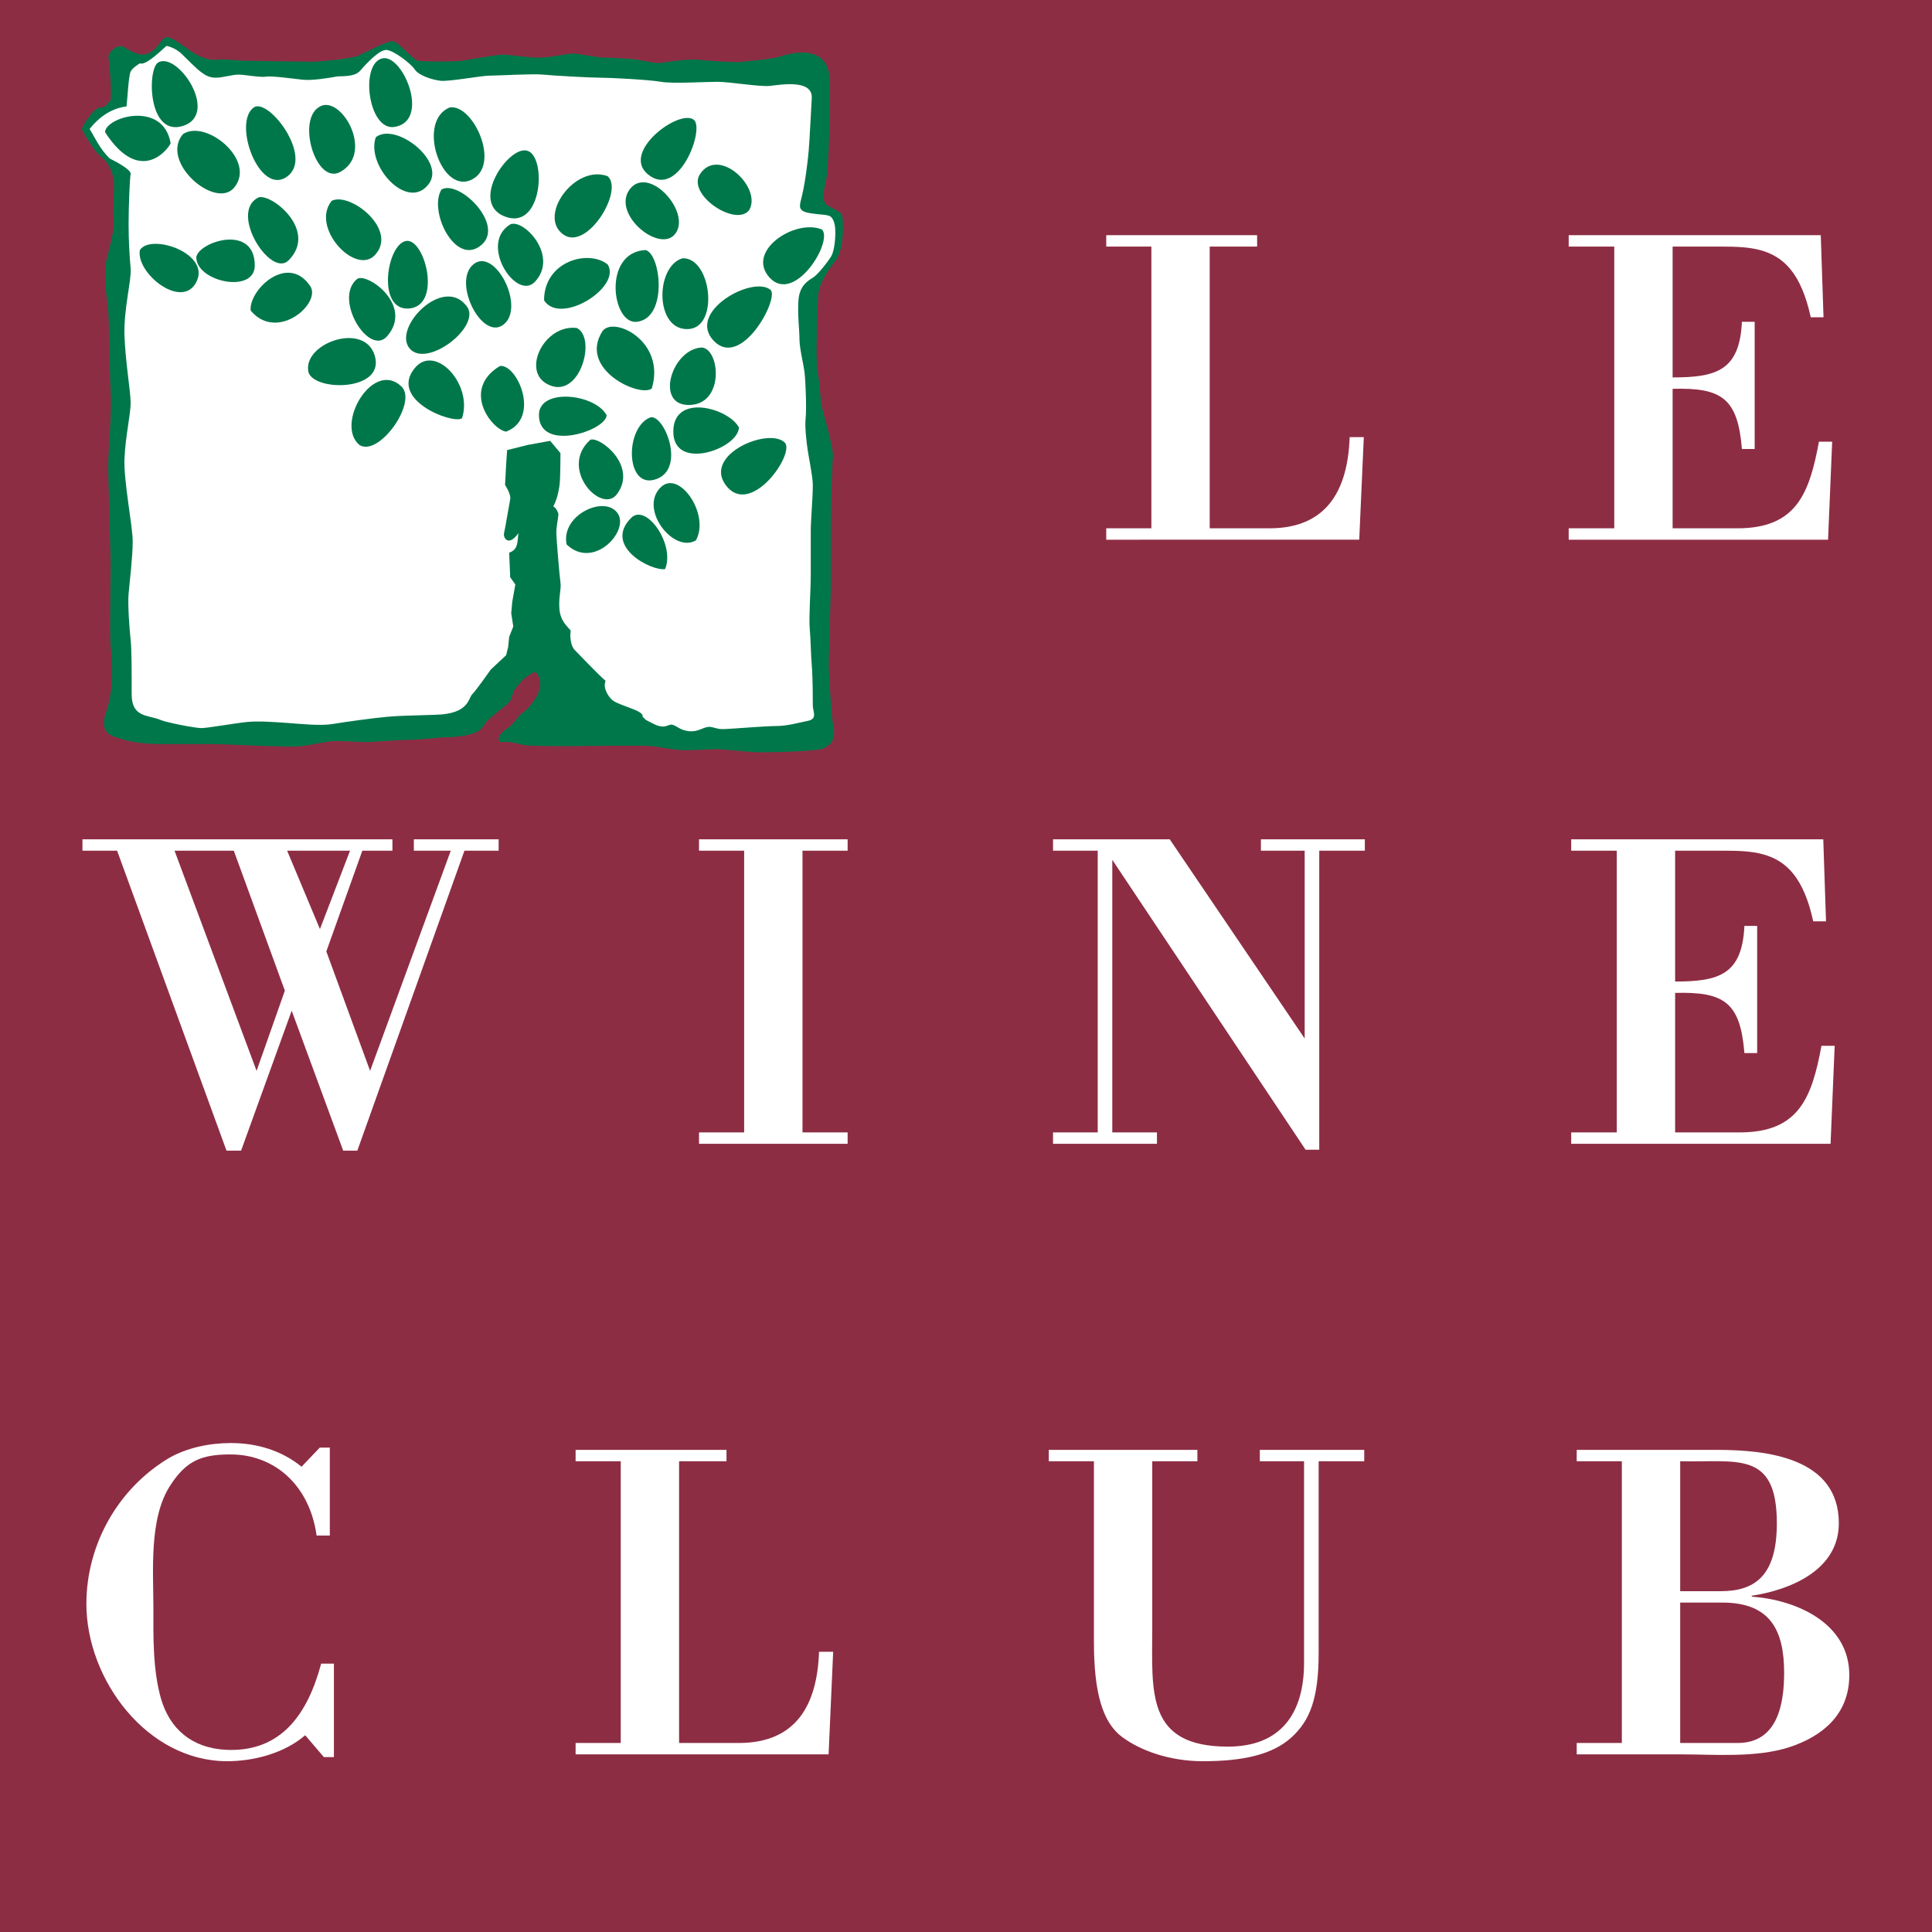
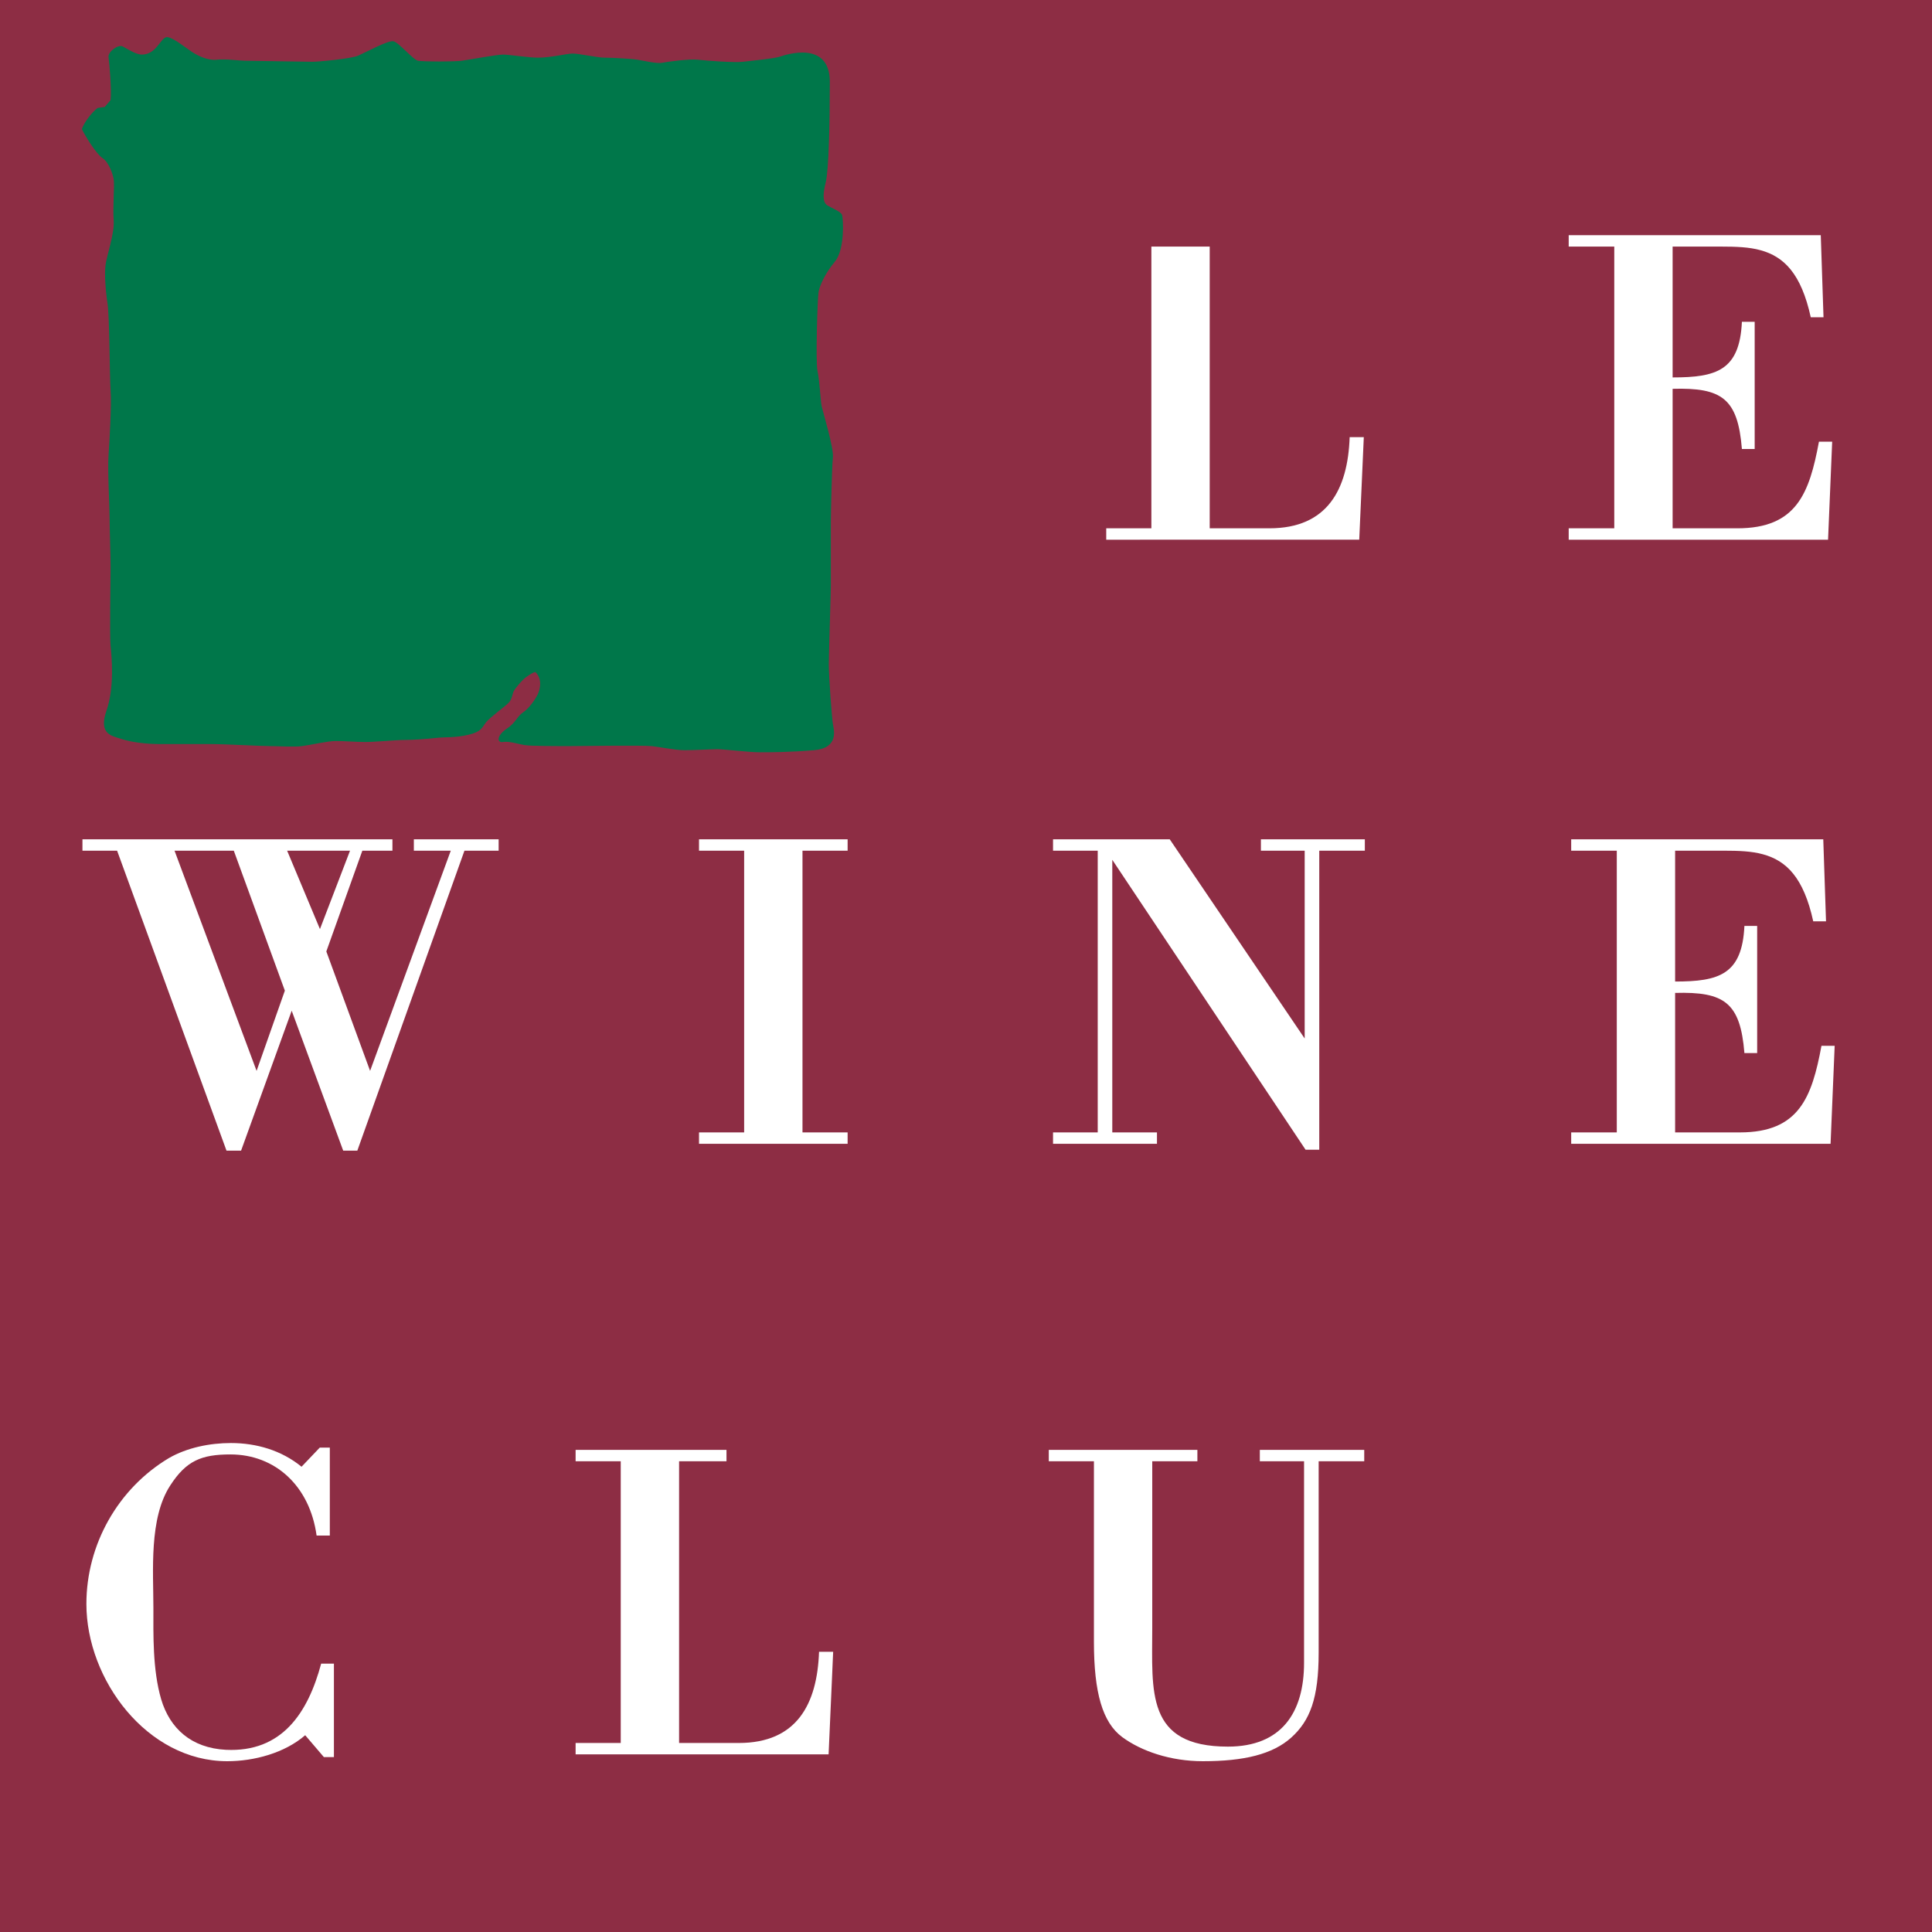
<svg xmlns="http://www.w3.org/2000/svg" version="1.1" id="Calque_1" width="508.5" height="508.5" viewBox="0 0 508.5 508.5" style="overflow:visible;enable-background:new 0 0 508.5 508.5;" xml:space="preserve">
  <rect style="fill:#8D2D44;" width="508.5" height="508.5" />
  <path style="fill:#00774A;stroke:#00774A;stroke-width:0.3;" d="M28.714,15.057c-0.193-1.344,2.43-3.242,3.51-2.701  c1.081,0.539,3.428,2.16,5.131,2.16c4.051,0,5.129-4.859,6.75-4.59c1.619,0.27,4.589,2.699,6.21,3.779  c1.619,1.082,4.32,2.43,6.75,2.16c2.43-0.27,5.94,0.27,7.29,0.27s15.93,0.271,17.82,0.271c1.89,0,10.258-0.811,12.15-1.619  c1.888-0.811,7.83-4.051,9.18-3.781s5.13,4.859,6.479,5.129c1.351,0.271,9.721,0.271,11.611,0c1.889-0.27,9.18-1.619,10.799-1.619  c1.621,0,6.691,0.811,9.182,0.811c3.509,0,7.56-1.08,9.18-1.08c1.619,0,6.479,1.08,8.369,1.08c1.89,0,7.019,0.27,8.639,0.539  c1.621,0.27,5.13,1.08,6.48,0.811c1.352-0.27,7.292-1.08,9.451-0.811c2.161,0.27,9.719,0.811,11.879,0.541  c2.161-0.271,8.102-0.811,9.721-1.35c1.62-0.541,12.961-4.32,12.961,6.48c0,10.797-0.271,23.219-1.08,26.459  c-0.812,3.24-0.812,5.398,0.541,6.209c1.348,0.811,3.51,1.621,3.776,2.43c0.273,0.811,0.812,8.91-1.887,12.15s-4.051,6.48-4.32,8.1  c-0.27,1.621-0.809,18.359-0.27,20.789c0.54,2.43,0.809,7.832,1.079,9.18c0.27,1.352,3.24,11.07,2.971,13.5  c-0.27,2.432-0.539,15.121-0.539,17.012s0,14.58,0,16.738c0,2.162-0.541,17.551-0.541,20.791s0.81,14.039,1.08,15.66  c0.27,1.619,1.619,6.209-4.862,6.75c-6.476,0.541-11.609,0.541-14.309,0.541c-2.699,0-9.449-0.811-11.07-0.811  s-6.209,0.27-8.64,0.27c-2.43,0-7.01-0.93-8.639-1.08c-2.971-0.27-19.169,0-21.869,0c-2.702,0-9.992,0-11.611-0.27  c-1.62-0.271-4.049-1.083-5.67-0.812c-1.619,0.271-1.35-1.617,1.08-3.238c2.432-1.619,2.702-3.24,4.32-4.32  c1.62-1.08,3.241-3.51,3.782-4.59c0.539-1.08,1.593-4.074-0.541-6.209c-0.27-0.27-1.621,0.541-2.7,1.35  c-1.08,0.811-2.16,2.16-2.971,3.238c-0.81,1.083-0.539,2.432-1.621,3.512c-1.08,1.08-4.857,3.779-5.939,5.129  c-1.081,1.352-1.081,2.43-4.59,3.24c-3.509,0.811-5.939,0.541-8.369,0.811c-2.431,0.27-6.209,0.539-8.371,0.539  c-2.16,0-7.83,0.539-10.26,0.539c-2.429,0-5.67-0.27-7.828-0.27c-2.162,0-6.75,1.083-8.912,1.352c-2.158,0.27-6.209,0-8.369,0  c-2.161,0-11.881-0.541-15.661-0.541c-3.781,0-9.721,0-13.5,0c-3.781,0-7.559-0.541-9.99-1.35c-2.43-0.809-5.94-1.08-3.779-7.289  c2.16-6.211,1.35-14.311,1.08-17.01c-0.271-2.701,0-17.551,0-20.791s-0.271-10.529-0.271-13.229c0-2.701-0.54-12.15-0.27-16.201  c0.27-4.049,0.811-12.961,0.542-17.008c-0.271-4.051-0.271-19.441-0.811-22.953c-0.539-3.508-0.809-7.559-0.539-9.988  c0.27-2.43,2.429-8.369,2.16-11.879c-0.271-3.512,0.27-9.18,0-10.801c-0.271-1.621-1.352-4.59-2.971-5.67  c-1.621-1.08-4.32-5.4-5.4-7.561c0.811-2.16,2.969-4.59,4.051-5.398l1.89-0.27l1.62-1.893  C29.525,23.426,28.984,16.945,28.714,15.057z" />
-   <path style="fill:#FFFFFF;" d="M36.816,16.676c0,0-1.89,1.08-2.43,2.158c-0.541,1.082-0.81,6.75-1.082,9.182  c-4.59,0.541-7.831,3.51-9.719,5.939c1.079,1.621,2.7,5.4,5.399,7.832c0,0,5.672,2.699,5.402,4.047  c-0.271,1.352-0.541,8.912-0.541,13.23c0,4.32,0.27,8.641,0.541,11.611c0.27,2.969-1.89,10.799-1.621,17.818  c0.27,7.021,1.621,14.582,1.621,17.551c0,2.971-1.351,8.641-1.621,14.58c-0.269,5.939,2.161,17.82,2.161,21.869  c0,4.051-0.811,10.801-1.081,13.771c-0.269,2.969,0.27,9.719,0.541,12.148c0.27,2.432,0.27,8.102,0.27,14.311  s4.318,5.398,7.558,6.75c1.797,0.75,9.18,2.16,10.801,2.16s9.18-1.35,12.149-1.621c2.972-0.27,6.75,0,10.531,0.271  c3.779,0.27,8.641,0.811,11.881,0.27c3.238-0.541,11.068-1.621,14.31-1.891c3.239-0.271,4.319-0.271,12.959-0.542  c8.639-0.269,8.369-4.318,9.449-5.398c1.081-1.08,4.862-6.48,4.862-6.48l4.049-3.78l0.539-2.16l0.271-2.701l1.08-2.699l-0.541-3.51  l0.271-2.971l0.81-4.59l-1.351-1.889l-0.27-6.48c2.43-0.811,2.161-2.971,2.43-5.131c-2.701,3.781-4.051,1.08-3.781,0  c0.27-1.078,1.351-7.559,1.621-8.91c0.27-1.348-1.352-3.779-1.352-3.779l0.271-5.129l0.269-4.051l5.401-1.35l5.939-1.08l2.701,3.24  c0,0.809,0,7.02-0.271,8.639c-0.27,1.621-0.539,3.24-1.619,5.4c0.809,0.27,1.349,1.891,1.349,1.891c0,1.08-0.541,3.24-0.541,4.859  s0.81,11.34,1.082,13.23c0.27,1.889-0.541,3.781-0.271,7.02c0.271,3.24,2.163,4.59,2.971,5.67c-0.27,1.619,0,4.051,1.08,5.131  c1.081,1.08,5.94,6.211,8.1,8.099c-0.809,1.889,0.811,4.321,1.891,5.131c1.08,0.809,2.968,1.348,5.667,2.43  c2.704,1.078,2.162,1.889,2.162,1.889c1.35,1.08-0.27,0.27,2.971,1.891c3.238,1.619,3.779-0.27,5.129,0.27  c1.35,0.541,1.891,1.35,4.049,1.619c2.162,0.271,3.512-0.809,4.859-1.078c1.354-0.27,2.163,0.539,4.053,0.539  c1.889,0,11.066-0.809,14.041-0.809c2.967,0,5.666-0.811,8.368-1.352c2.701-0.539,1.349-2.43,1.349-4.051  c0-1.619,0-7.289-0.269-10.529c-0.27-3.24-0.27-6.75-0.542-9.719c-0.267-2.971,0.271-9.721,0.271-14.311c0-2.447,0-8.369,0-11.34  c0-2.969,0.539-8.641,0.539-12.15c0-2.176-1.078-7.291-1.349-9.18c-0.27-1.889-0.809-5.939-0.54-8.369  c0.27-2.432,0-9.451-0.269-11.881c-0.27-2.43-1.35-6.48-1.35-8.908c0-2.432-0.543-6.48-0.27-10.262  c0.27-3.779,2.428-5.129,3.777-5.941c1.352-0.809,4.051-4.318,4.861-5.668c0.811-1.352,1.078-4.59,1.078-6.211  s-0.267-3.238-1.078-4.049c-0.81-0.811-2.431-0.541-5.672-1.08c-3.24-0.539-2.697-1.891-2.156-4.051  c0.54-2.16,1.078-5.129,1.618-9.719c0.431-3.645,0.525-6.48,1.08-16.471c0.289-5.123-8.37-3.51-11.07-3.24  c-2.7,0.27-10.529-1.078-13.77-1.078c-3.238,0-11.879,0.539-14.85,0c-2.971-0.541-13.23-1.082-15.93-1.082  s-12.419-0.539-15.119-0.811c-2.702-0.27-11.881,0.271-14.04,0.271c-2.162,0-10.801,1.621-12.96,1.35  c-2.161-0.27-5.67-1.35-6.75-2.971c-1.081-1.619-5.4-4.859-7.29-5.129c-1.893-0.271-5.402,3.51-7.021,5.398  c-1.621,1.891-5.13,1.352-6.479,1.621c-1.351,0.27-6.21,1.08-8.64,0.811c-2.43-0.27-8.371-1.08-9.721-0.811s-5.67-0.541-7.291-0.541  c-1.62,0-4.049,0.811-5.94,0.811c-1.888,0-2.968-0.811-4.048-1.621c-1.082-0.809-3.782-3.508-4.86-4.588  c-1.082-1.08-2.701-1.891-4.051-2.162C41.136,14.516,38.164,17.215,36.816,16.676z" />
  <g>
-     <path style="fill:#FFFFFF;" d="M291.16,142.049v-2.998h11.881V64.9H291.16v-2.998h39.712V64.9h-12.479v74.15h15.72   c15.239,0,20.636-10.201,21.117-23.998h3.721l-1.202,26.996H291.16z" />
+     <path style="fill:#FFFFFF;" d="M291.16,142.049v-2.998h11.881V64.9H291.16h39.712V64.9h-12.479v74.15h15.72   c15.239,0,20.636-10.201,21.117-23.998h3.721l-1.202,26.996H291.16z" />
    <path style="fill:#FFFFFF;" d="M440.231,64.9v34.438c11.521,0,17.639-1.801,18.237-14.639h3.361v33.475h-3.361   c-1.079-13.318-5.275-16.199-18.237-15.838v36.715h17.04c15.597,0,18.955-9.24,21.474-22.799h3.481l-1.083,25.797h-68.263v-2.998   h11.994V64.9h-11.994v-2.998h66.346l0.721,21.595h-3.358c-2.523-11.517-7.082-15.957-13.2-17.636c-3-0.84-6.479-0.961-10.437-0.961   H440.231z" />
    <path style="fill:#FFFFFF;" d="M21.701,220.902h81.585v2.999h-7.918l-9.479,26.518l11.52,31.436l21.234-57.953h-9.717v-2.999   h22.315v2.999h-8.999l-28.195,78.947H90.33l-13.557-36.832l-13.32,36.832h-3.838L30.82,223.9h-9.119V220.902z M75.572,223.9   l8.638,20.637l7.918-20.637H75.572z M67.533,281.854l7.44-21.117L61.535,223.9H45.937L67.533,281.854z" />
    <path style="fill:#FFFFFF;" d="M211.214,298.049h11.879v3H183.98v-3h11.879V223.9H183.98v-2.999h39.113v2.999h-11.879V298.049z" />
    <path style="fill:#FFFFFF;" d="M347.227,302.607h-3.602l-50.872-76.305v71.746h11.758v3h-27.354v-3h11.762V223.9h-11.762v-2.999   h30.714l35.519,52.432V223.9h-11.521v-2.999h27.354v2.999h-11.996V302.607z" />
    <path style="fill:#FFFFFF;" d="M440.89,223.9v34.438c11.518,0,17.637-1.803,18.238-14.639h3.357v33.473h-3.357   c-1.081-13.318-5.279-16.195-18.238-15.838v36.715h17.037c15.598,0,18.959-9.239,21.479-22.797h3.476l-1.078,25.797h-68.269v-3h12   V223.9h-12v-2.999h66.347l0.724,21.596h-3.364c-2.515-11.517-7.073-15.957-13.194-17.636c-3-0.84-6.481-0.961-10.438-0.961H440.89z   " />
    <path style="fill:#FFFFFF;" d="M87.886,437.872v24.596h-2.639l-4.92-5.759c-5.398,4.681-13.435,6.839-20.516,6.839   c-21.115,0-37.074-21.476-37.074-41.393c0-15.597,8.279-30.353,21.717-38.392c4.798-2.762,10.798-3.959,16.316-3.959   c6.721,0,13.318,1.92,18.597,6.236l4.799-5.039h2.641v23.156h-3.481c-1.799-13.078-10.917-21.354-22.676-21.354   c-7.679,0-11.637,1.678-15.836,8.156c-5.64,8.639-4.441,22.559-4.441,32.273c0,6.842-0.239,16.2,2.041,24   c2.279,7.676,7.92,12.838,17.037,13.313c14.758,0.724,21.598-9.717,25.076-22.676H87.886z" />
    <path style="fill:#FFFFFF;" d="M151.498,461.747v-2.995h11.879v-74.148h-11.879v-3h39.713v3h-12.476v74.148h15.714   c15.241,0,20.637-10.2,21.121-23.998h3.717l-1.201,26.993H151.498z" />
    <path style="fill:#FFFFFF;" d="M359.065,381.604v3h-11.997v50.39c0,12-2.279,17.878-7.198,22.319   c-4.919,4.435-12.48,6.235-23.276,6.235c-8.521,0-16.2-2.638-21.238-6.358c-5.158-3.838-7.438-11.638-7.438-25.075v-47.511H276.04   v-3h39.111v3h-11.879v43.91c0,16.68-1.796,31.195,19.918,31.195c14.04,0,20.036-8.878,20.036-22.074v-53.031h-11.64v-3H359.065z" />
-     <path style="fill:#FFFFFF;" d="M414.989,461.747v-2.995h11.878v-74.148h-11.878v-3h36.833c13.196,0,32.155,2.039,32.155,19.318   c0,12.233-12.597,17.513-22.916,19.075v0.238c11.758,0.842,25.673,6.96,25.673,20.637c0,10.558-7.315,16.2-15.716,18.959   c-8.755,2.878-19.917,1.916-28.313,1.916H414.989z M442.224,418.798h10.678c9.117,0,14.759-4.2,14.759-17.876   c0-19.318-10.559-15.961-25.437-16.318V418.798z M442.224,458.752h15.117c10.44,0,12.24-10.079,12.24-18.479   c0-11.279-3.721-18.357-15.961-18.475h-11.396V458.752z" />
  </g>
  <g>
    <path style="fill:#00774A;" d="M162.635,135.205c2.988,4.691-6.479,14.85-13.499,8.1   C147.515,135.475,159.369,130.092,162.635,135.205z" />
    <path style="fill:#00774A;" d="M166.144,136.285c3.941-3.908,11.609,7.02,8.911,13.5   C171.275,150.326,158.677,143.684,166.144,136.285z" />
    <path style="fill:#00774A;" d="M183.156,142.225c-5.942,3.51-15.164-8.395-9.182-14.039   C178.835,123.596,186.934,135.475,183.156,142.225z" />
    <path style="fill:#00774A;" d="M206.644,116.576c2.43,3.238-9.273,19.775-15.66,11.068   C185.044,119.545,202.594,112.256,206.644,116.576z" />
    <path style="fill:#00774A;" d="M194.492,112.525c-0.266,5.67-17.278,11.617-17.278,1.078   C177.214,103.346,191.794,107.395,194.492,112.525z" />
    <path style="fill:#00774A;" d="M171.275,109.826c3.779-0.541,9.518,14.291,0.81,16.469   C164.525,128.186,164.525,112.256,171.275,109.826z" />
    <path style="fill:#00774A;" d="M155.345,115.766c2.43-1.08,12.614,6.859,7.02,14.311   C158.314,135.475,146.974,123.326,155.345,115.766z" />
    <path style="fill:#00774A;" d="M159.664,109.285c-0.133,4.049-17.701,9.846-17.819,0   C141.752,102.012,156.594,103.582,159.664,109.285z" />
    <path style="fill:#00774A;" d="M184.775,91.465c4.857,0.541,5.941,15.424-3.782,15.119   C172.355,106.314,176.945,91.734,184.775,91.465z" />
    <path style="fill:#00774A;" d="M158.585,87.145c2.969-4.049,16.738,2.701,12.959,15.121   C168.305,104.695,152.105,97.135,158.585,87.145z" />
    <path style="fill:#00774A;" d="M151.835,86.334c5.399,2.701,0.54,19.711-8.101,14.58C137.416,97.16,143.464,85.256,151.835,86.334z   " />
    <path style="fill:#00774A;" d="M131.585,96.326c4.59-0.541,10.801,13.77,1.62,17.277   C129.426,113.064,121.326,102.535,131.585,96.326z" />
    <path style="fill:#00774A;" d="M109.176,96.865c5.367-6.504,15.389,4.32,12.419,13.23   C119.164,111.715,102.238,105.27,109.176,96.865z" />
    <path style="fill:#00774A;" d="M122.676,80.395c4.589,5.131-10.262,16.74-14.85,11.34   C103.234,86.334,116.464,72.564,122.676,80.395z" />
    <path style="fill:#00774A;" d="M125.375,69.057c5.669-2.703,12.859,12.258,7.019,16.469   C126.498,89.777,118.355,72.834,125.375,69.057z" />
    <path style="fill:#00774A;" d="M134.285,59.064c3.509-1.619,12.925,8.32,6.48,15.121C135.906,79.314,125.914,64.195,134.285,59.064   z" />
    <path style="fill:#00774A;" d="M159.934,69.596c3.781,5.939-12.418,16.199-16.739,9.449   C143.195,68.785,154.805,65.545,159.934,69.596z" />
    <path style="fill:#00774A;" d="M169.926,65.814c4.048,1.08,5.939,18.09-2.432,18.9C161.015,85.256,158.585,66.354,169.926,65.814z" />
    <path style="fill:#00774A;" d="M179.644,67.975c7.559-0.27,9.719,18.09,1.62,18.629C172.312,87.203,172.355,70.135,179.644,67.975z   " />
    <path style="fill:#00774A;" d="M202.863,76.346c2.162,2.43-7.881,21.102-15.121,13.23   C180.757,81.982,198.275,72.295,202.863,76.346z" />
    <path style="fill:#00774A;" d="M216.363,60.416c2.971,3.238-7.29,19.709-13.77,12.688   C196.113,66.084,209.344,57.445,216.363,60.416z" />
    <path style="fill:#00774A;" d="M166.144,49.346c5.131-5.4,15.762,6.574,11.609,12.15C173.644,67.021,160.205,55.826,166.144,49.346   z" />
    <path style="fill:#00774A;" d="M159.934,46.375c4.32,3.779-5.398,19.709-11.607,15.391   C141.365,56.932,151.294,43.135,159.934,46.375z" />
    <path style="fill:#00774A;" d="M184.234,45.834c4.835-7.416,16.396,3.469,12.96,9.451   C193.684,59.875,180.724,51.236,184.234,45.834z" />
    <path style="fill:#00774A;" d="M182.615,31.525c2.971,2.43-4.066,21.145-12.15,14.309   C163.445,39.895,178.835,28.557,182.615,31.525z" />
    <path style="fill:#00774A;" d="M94.595,117.115c-6.48-5.4,3.553-22.57,11.069-15.391   C110.002,105.867,99.724,120.354,94.595,117.115z" />
    <path style="fill:#00774A;" d="M81.095,97.404c-0.81-7.289,14.918-12.705,17.549-3.779   C101.523,103.379,81.365,103.076,81.095,97.404z" />
    <path style="fill:#00774A;" d="M94.055,73.375c2.701-1.619,14.867,7.029,7.832,15.119C97.094,94.006,87.576,78.506,94.055,73.375z" />
    <path style="fill:#00774A;" d="M107.285,63.385c4.859,0.27,8.91,17.281,0.27,17.82C98.914,81.746,101.886,63.385,107.285,63.385z" />
    <path style="fill:#00774A;" d="M116.195,49.885c4.59-2.699,16.758,9.23,10.529,14.58C119.908,70.33,112.684,55.557,116.195,49.885z   " />
    <path style="fill:#00774A;" d="M138.605,39.625c5.4,1.08,4.301,21.525-5.941,17.279C123.68,53.168,133.744,38.545,138.605,39.625z" />
    <path style="fill:#00774A;" d="M118.355,28.287c6.209-1.082,13.879,15.658,5.4,19.168   C115.926,50.695,109.714,31.795,118.355,28.287z" />
    <path style="fill:#00774A;" d="M81.636,75.266c3.078,4.514-8.64,14.85-15.662,6.48C65.435,76.346,75.669,66.525,81.636,75.266z" />
    <path style="fill:#00774A;" d="M51.664,67.705c0.541-4.051,15.391-8.943,15.391,2.16C67.055,77.426,51.664,74.186,51.664,67.705z" />
    <path style="fill:#00774A;" d="M36.816,65.814c2.969-4.59,19.448,1.123,14.578,8.91C47.345,81.205,35.734,71.756,36.816,65.814z" />
    <path style="fill:#00774A;" d="M87.305,52.854c4.859-2.428,17.66,7.664,11.339,14.312C93.515,72.564,81.636,59.875,87.305,52.854z" />
    <path style="fill:#00774A;" d="M67.865,52.045c3.004-1.611,16.083,8.422,8.1,16.471C71.257,73.266,60.305,56.096,67.865,52.045z" />
    <path style="fill:#00774A;" d="M48.156,35.307c5.939-4.051,19.406,6.816,13.5,14.039C56.761,55.346,41.945,42.596,48.156,35.307z" />
    <path style="fill:#00774A;" d="M27.636,34.766c0.27-4.051,15.389-8.371,17.278,2.971C43.835,39.895,36.544,48.535,27.636,34.766z" />
    <path style="fill:#00774A;" d="M98.914,36.115c5.13-4.051,18.277,6.125,14.041,12.15C107.529,55.969,96.214,43.676,98.914,36.115z" />
    <path style="fill:#00774A;" d="M100.805,15.326c5.4-0.811,12.531,16.645,2.971,18.09C96.857,34.463,94.595,16.406,100.805,15.326z" />
    <path style="fill:#00774A;" d="M89.464,45.295c-6.539,3.469-11.879-15.119-4.589-17.549C90.544,26.125,98.316,40.604,89.464,45.295   z" />
    <path style="fill:#00774A;" d="M66.785,28.287c3.781-2.703,15.754,12.857,8.91,18.088C68.363,51.979,61.115,32.334,66.785,28.287z" />
    <path style="fill:#00774A;" d="M41.676,16.406c5.205-2.818,16.148,13.675,6.48,16.738C38.832,36.098,38.705,18.025,41.676,16.406z" />
  </g>
</svg>